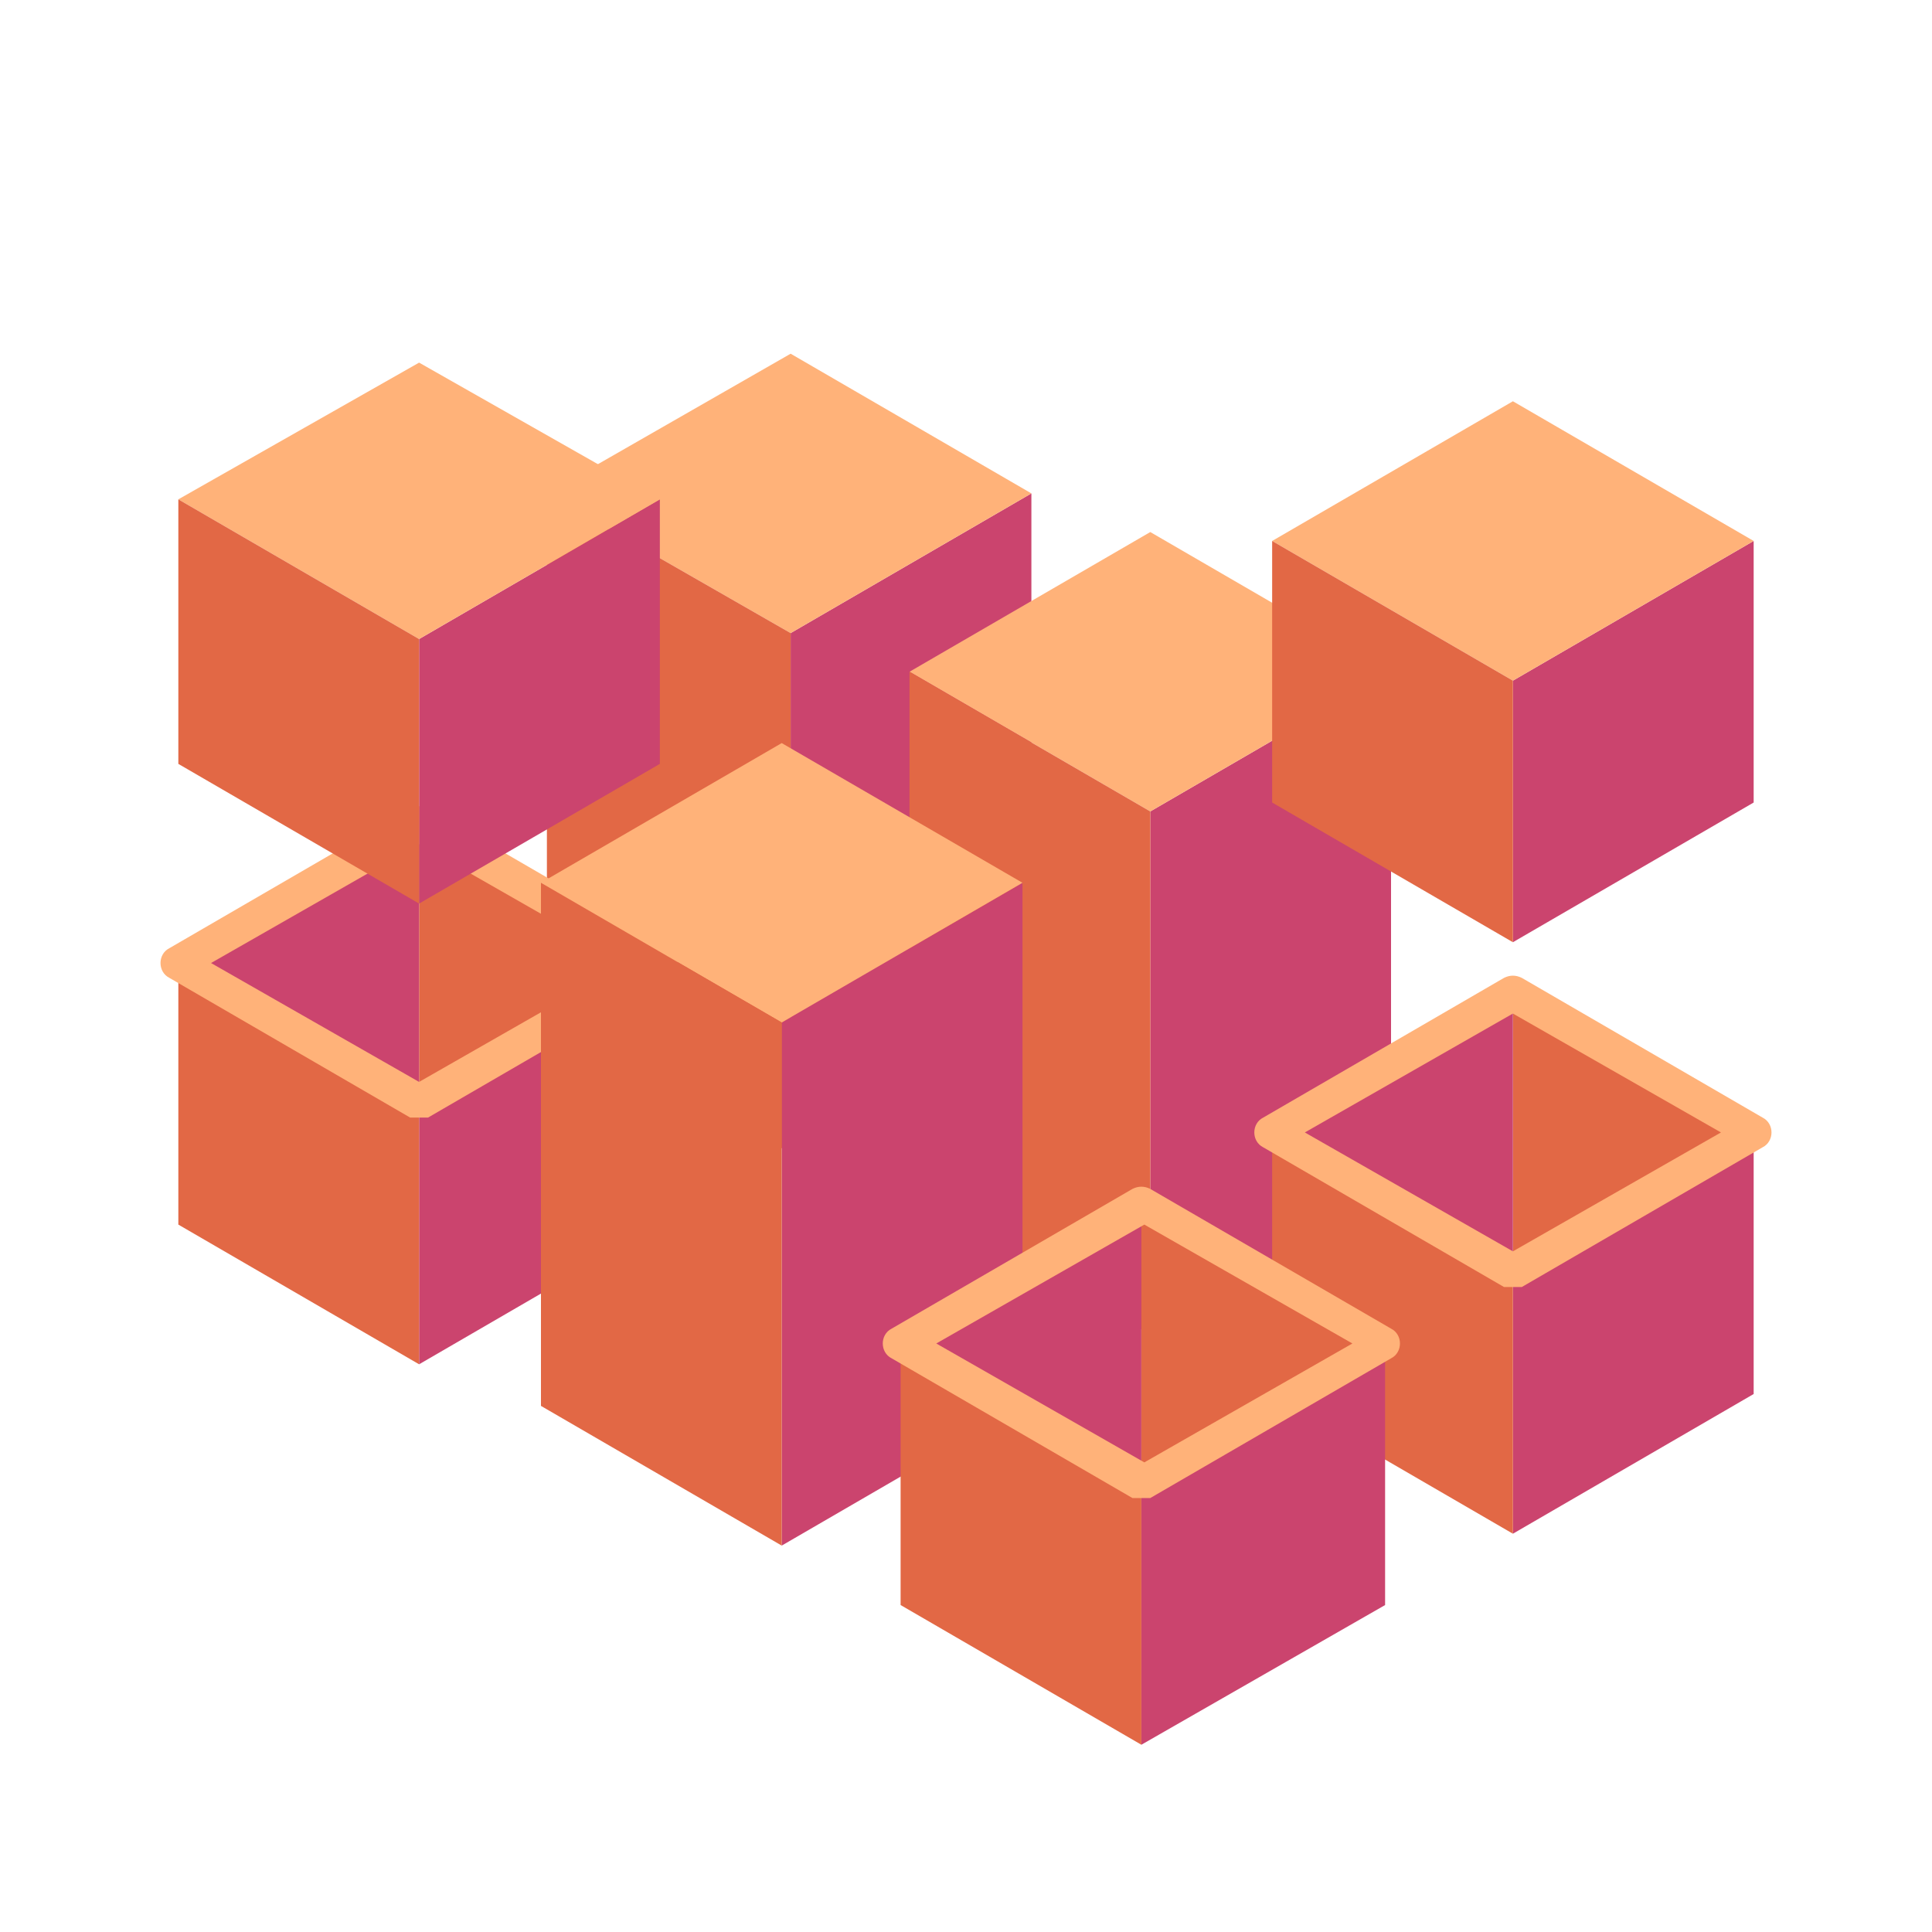
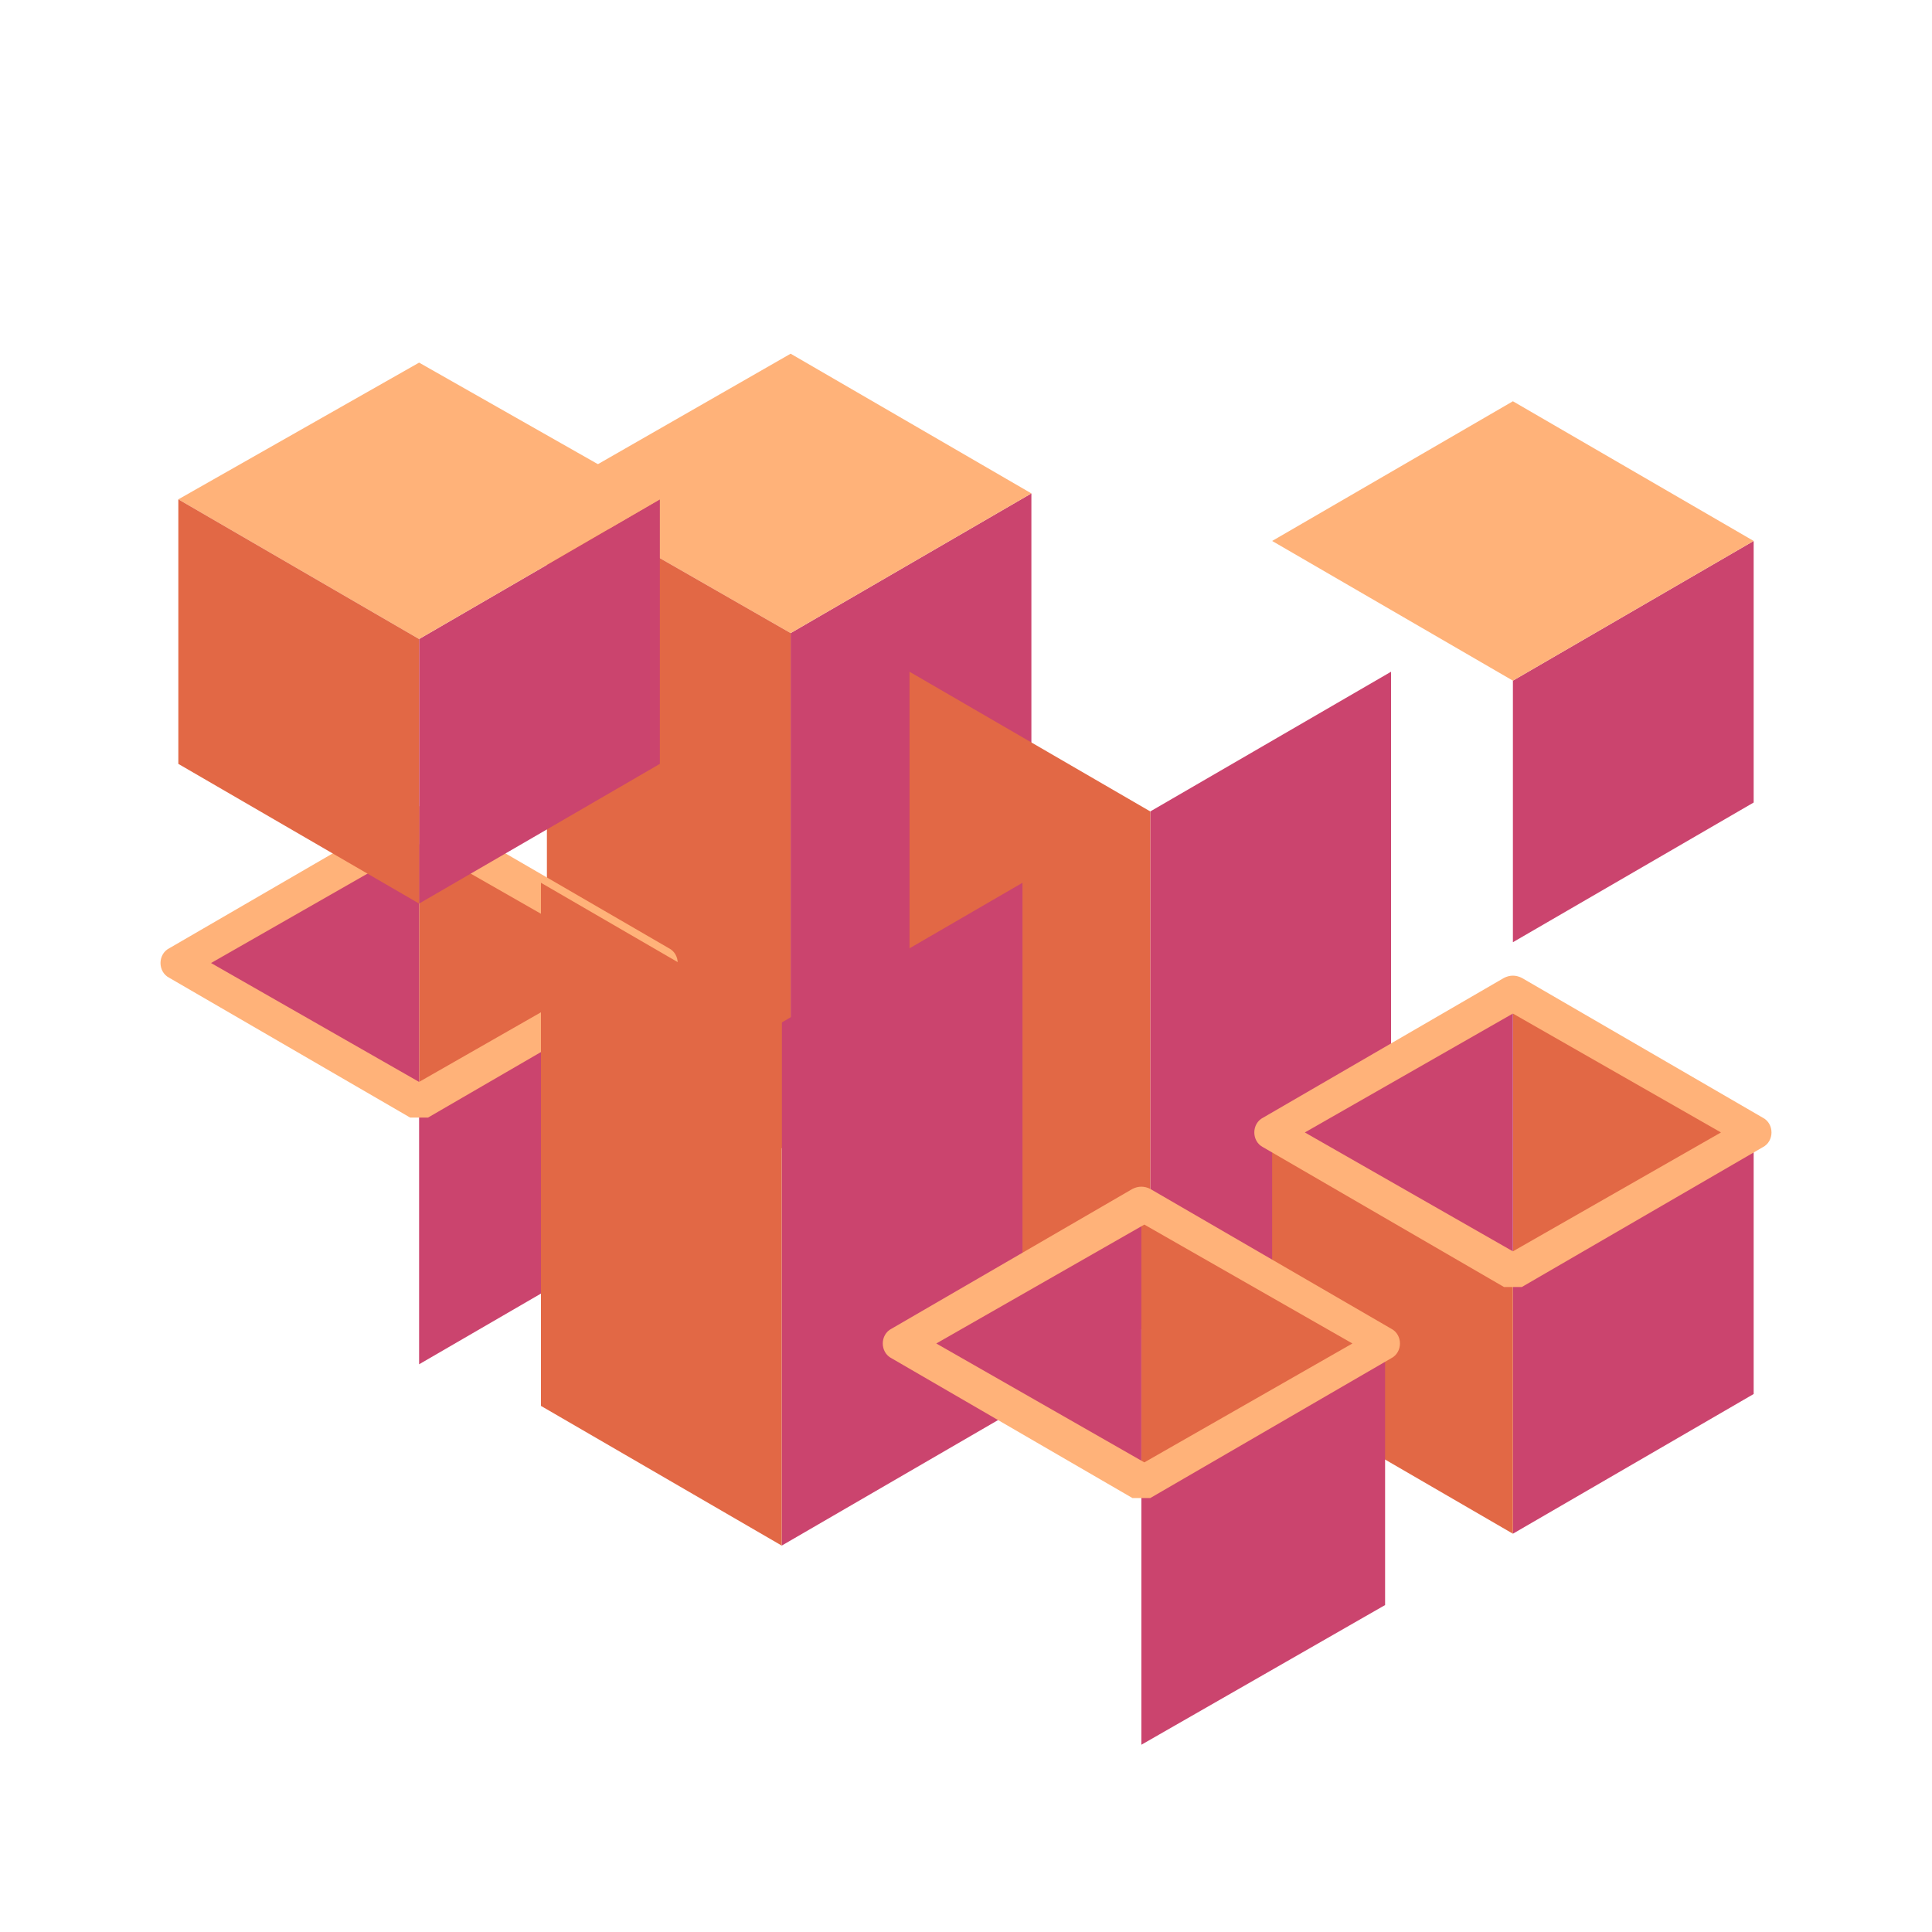
<svg xmlns="http://www.w3.org/2000/svg" id="OUTLINED" version="1.1" viewBox="0 0 65 65">
  <defs>
    <style> .cls-1 { fill: #ffb279; } .cls-1, .cls-2, .cls-3 { stroke-width: 0px; } .cls-2 { fill: #e26845; } .cls-3 { fill: #cb446e; } </style>
  </defs>
  <g>
    <polygon class="cls-3" points="26.6 38.8 26.6 21.3 34.7 16.6 34.7 34.2 26.6 38.8" />
    <polygon class="cls-1" points="26.6 21.3 18.4 16.6 26.6 11.9 34.7 16.6 26.6 21.3" />
    <polygon class="cls-2" points="26.6 38.8 18.4 34.2 18.4 16.6 26.6 21.3 26.6 38.8" />
  </g>
  <g>
    <polygon class="cls-3" points="38.7 44.9 38.7 27.3 46.8 22.6 46.8 40.2 38.7 44.9" />
-     <polygon class="cls-1" points="38.7 27.3 30.6 22.6 38.7 17.9 46.8 22.6 38.7 27.3" />
    <polygon class="cls-2" points="38.7 44.9 30.6 40.2 30.6 22.6 38.7 27.3 38.7 44.9" />
  </g>
  <g>
    <polygon class="cls-3" points="50.9 51.6 50.9 42.8 59 38.1 59 46.9 50.9 51.6" />
    <polygon class="cls-2" points="50.9 33.4 50.9 42.8 59 38.1 50.9 33.4" />
    <polygon class="cls-2" points="50.9 51.6 42.8 46.9 42.8 38.1 50.9 42.8 50.9 51.6" />
    <polygon class="cls-3" points="50.9 33.4 50.9 42.8 42.8 38.1 50.9 33.4" />
    <path class="cls-1" d="M50.9,43.3c0,0-.2,0-.3,0l-8.1-4.7c-.2-.1-.3-.3-.3-.5s.1-.4.3-.5l8.1-4.7c.2-.1.4-.1.6,0l8.1,4.7c.2.1.3.3.3.5s-.1.4-.3.5l-8.1,4.7c0,0-.2,0-.3,0ZM43.9,38.1l7,4,7-4-7-4-7,4Z" />
  </g>
  <g>
    <polygon class="cls-3" points="14.1 45.9 14.1 37.1 22.2 32.4 22.2 41.2 14.1 45.9" />
    <polygon class="cls-2" points="14.1 27.7 14.1 37.1 22.2 32.4 14.1 27.7" />
-     <polygon class="cls-2" points="14.1 45.9 6 41.2 6 32.4 14.1 37.1 14.1 45.9" />
    <polygon class="cls-3" points="14.1 27.7 14.1 37.1 6 32.4 14.1 27.7" />
    <path class="cls-1" d="M14.1,37.6c0,0-.2,0-.3,0l-8.1-4.7c-.2-.1-.3-.3-.3-.5s.1-.4.3-.5l8.1-4.7c.2-.1.4-.1.6,0l8.1,4.7c.2.1.3.3.3.5s-.1.4-.3.5l-8.1,4.7c0,0-.2,0-.3,0ZM7.1,32.4l7,4,7-4-7-4-7,4Z" />
  </g>
  <g>
    <polygon class="cls-3" points="26.3 52 26.3 34.4 34.4 29.7 34.4 47.3 26.3 52" />
-     <polygon class="cls-1" points="26.3 34.4 18.2 29.7 26.3 25 34.4 29.7 26.3 34.4" />
    <polygon class="cls-2" points="26.3 52 18.2 47.3 18.2 29.7 26.3 34.4 26.3 52" />
  </g>
  <g>
    <polygon class="cls-3" points="38.4 58.7 38.4 49.9 46.6 45.2 46.6 54 38.4 58.7" />
    <polygon class="cls-2" points="38.4 40.5 38.4 49.9 46.6 45.2 38.4 40.5" />
-     <polygon class="cls-2" points="38.4 58.7 30.3 54 30.3 45.2 38.4 49.9 38.4 58.7" />
    <polygon class="cls-3" points="38.4 40.5 38.4 49.9 30.3 45.2 38.4 40.5" />
    <path class="cls-1" d="M38.4,50.4c0,0-.2,0-.3,0l-8.1-4.7c-.2-.1-.3-.3-.3-.5s.1-.4.3-.5l8.1-4.7c.2-.1.4-.1.6,0l8.1,4.7c.2.1.3.3.3.5s-.1.4-.3.5l-8.1,4.7c0,0-.2,0-.3,0ZM31.5,45.2l7,4,7-4-7-4-7,4Z" />
  </g>
  <g>
    <polygon class="cls-3" points="50.9 31.7 50.9 22.9 59 18.2 59 27 50.9 31.7" />
    <polygon class="cls-1" points="50.9 22.9 42.8 18.2 50.9 13.5 59 18.2 50.9 22.9" />
-     <polygon class="cls-2" points="50.9 31.7 42.8 27 42.8 18.2 50.9 22.9 50.9 31.7" />
  </g>
  <g>
    <polygon class="cls-3" points="14.1 30.4 14.1 21.5 22.2 16.8 22.2 25.7 14.1 30.4" />
    <polygon class="cls-1" points="14.1 21.5 6 16.8 14.1 12.2 22.2 16.8 14.1 21.5" />
    <polygon class="cls-2" points="14.1 30.4 6 25.7 6 16.8 14.1 21.5 14.1 30.4" />
  </g>
</svg>